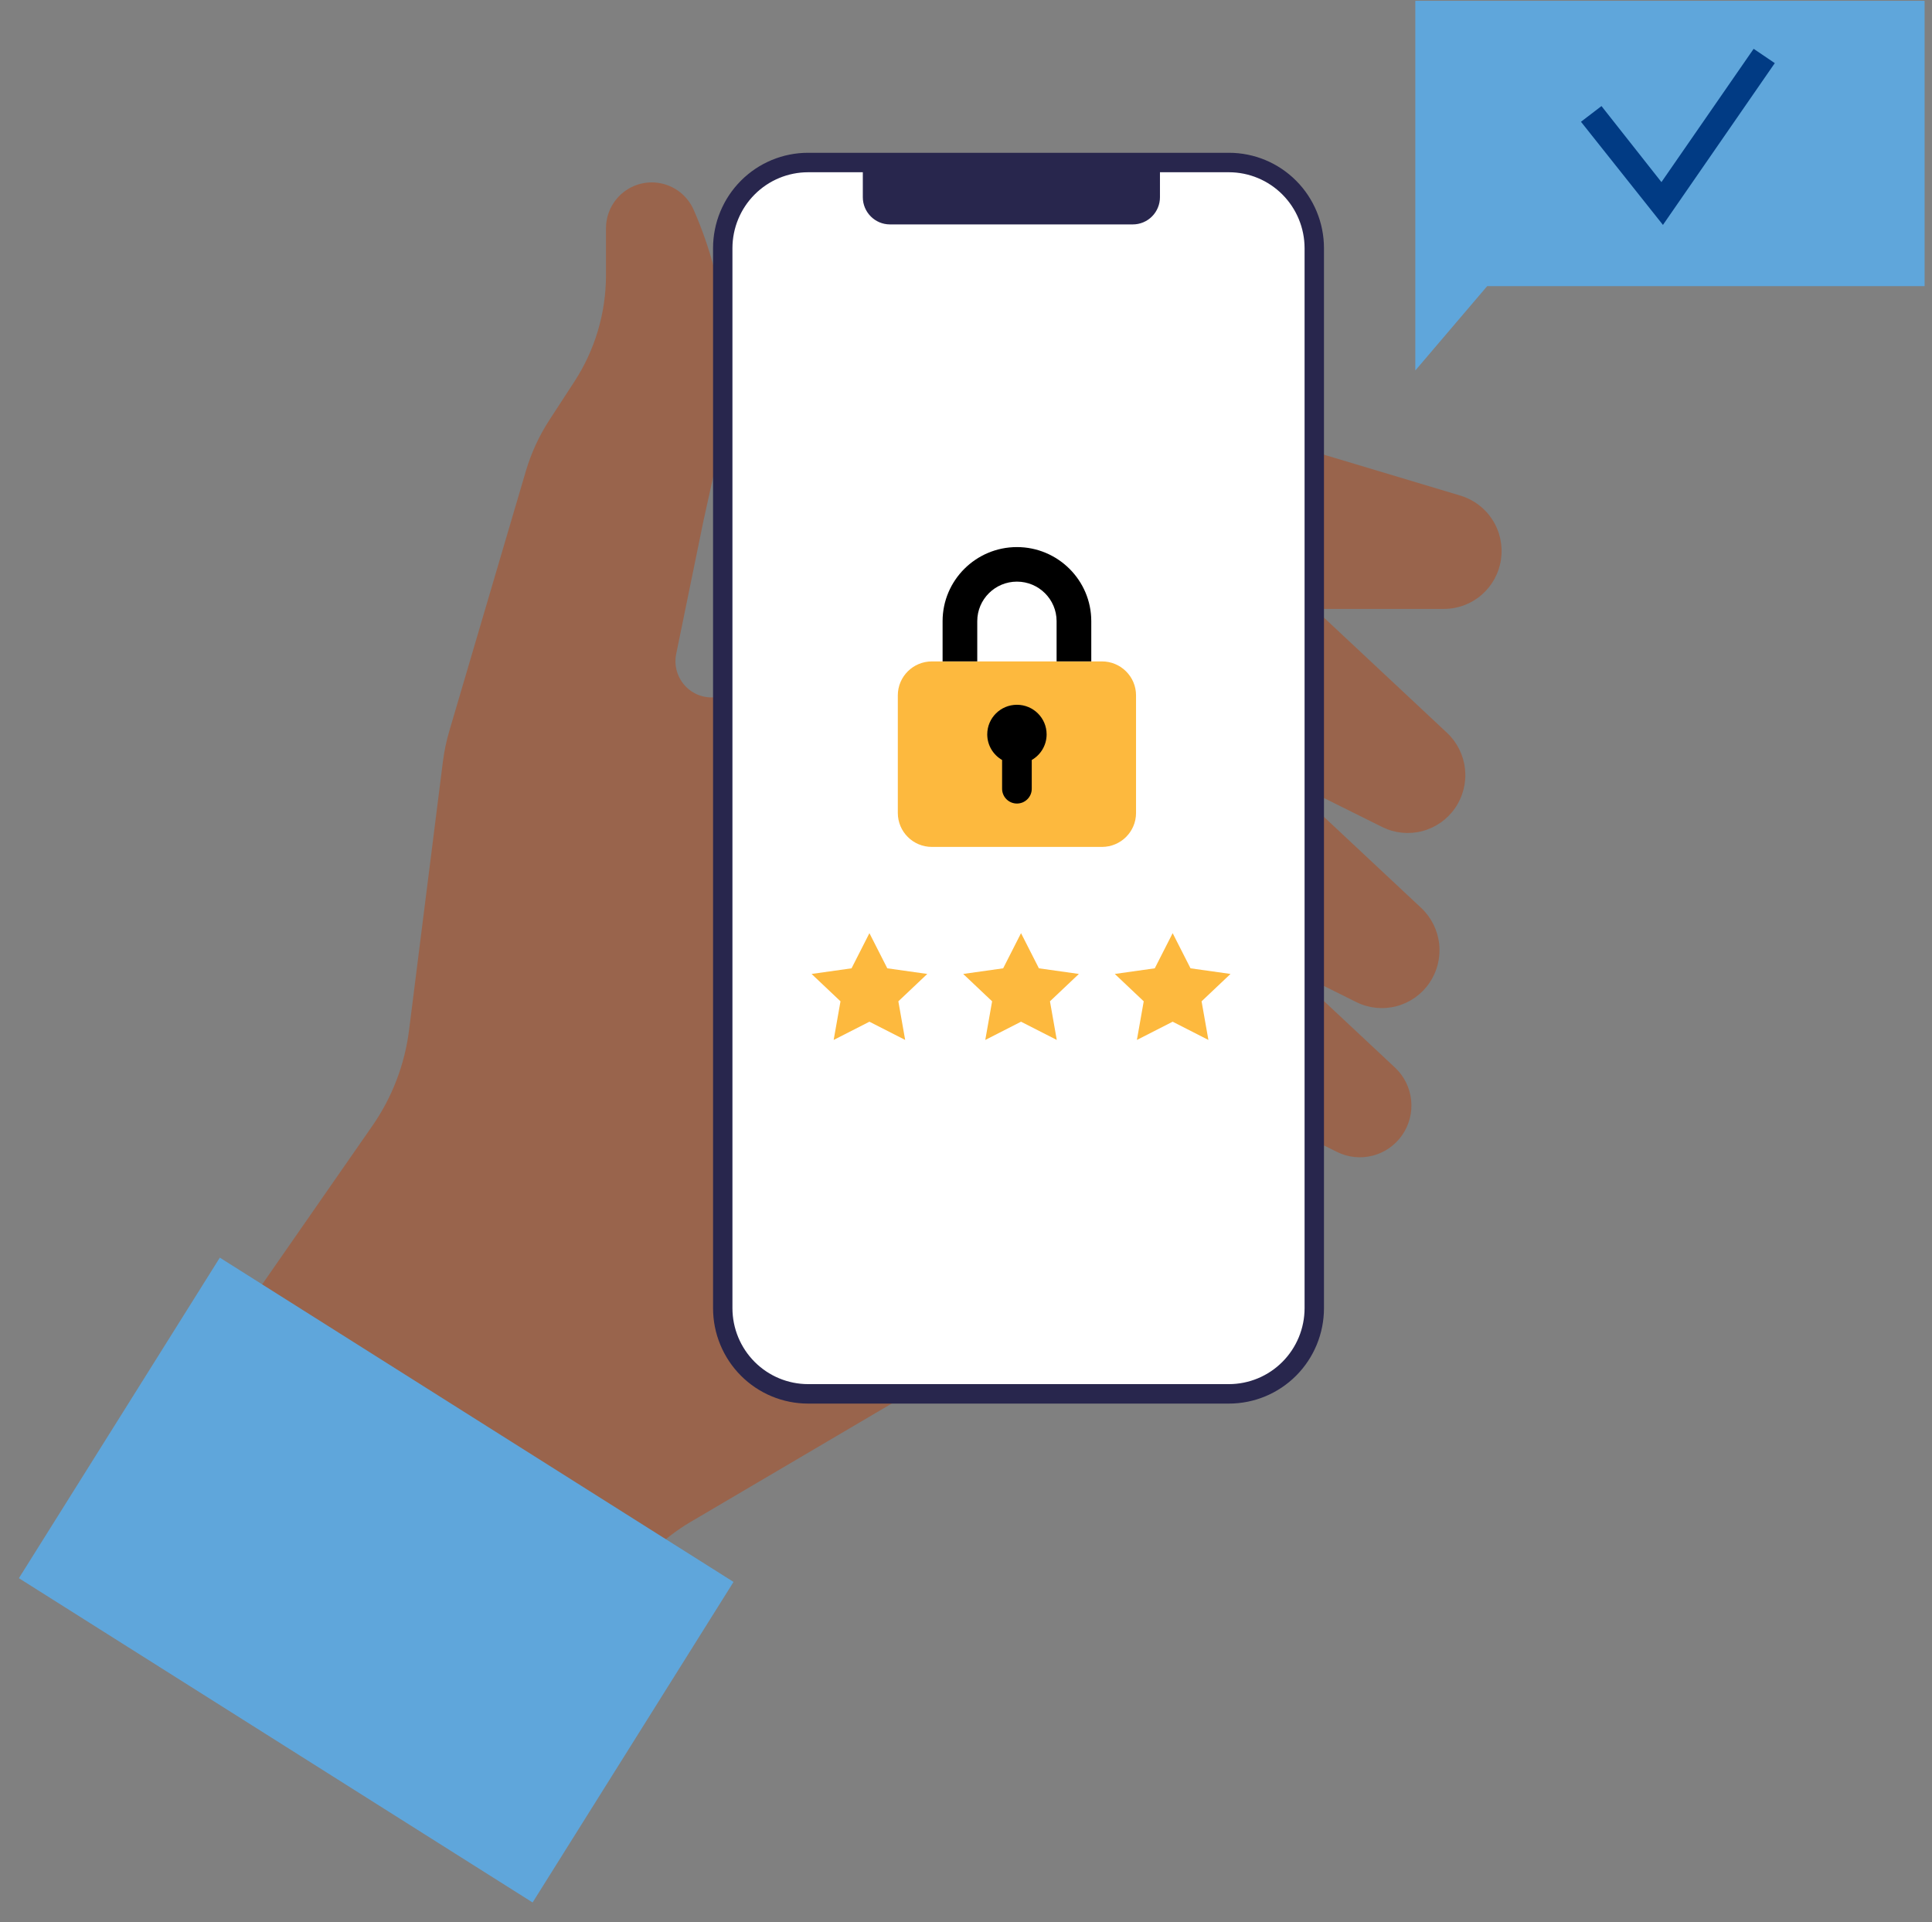
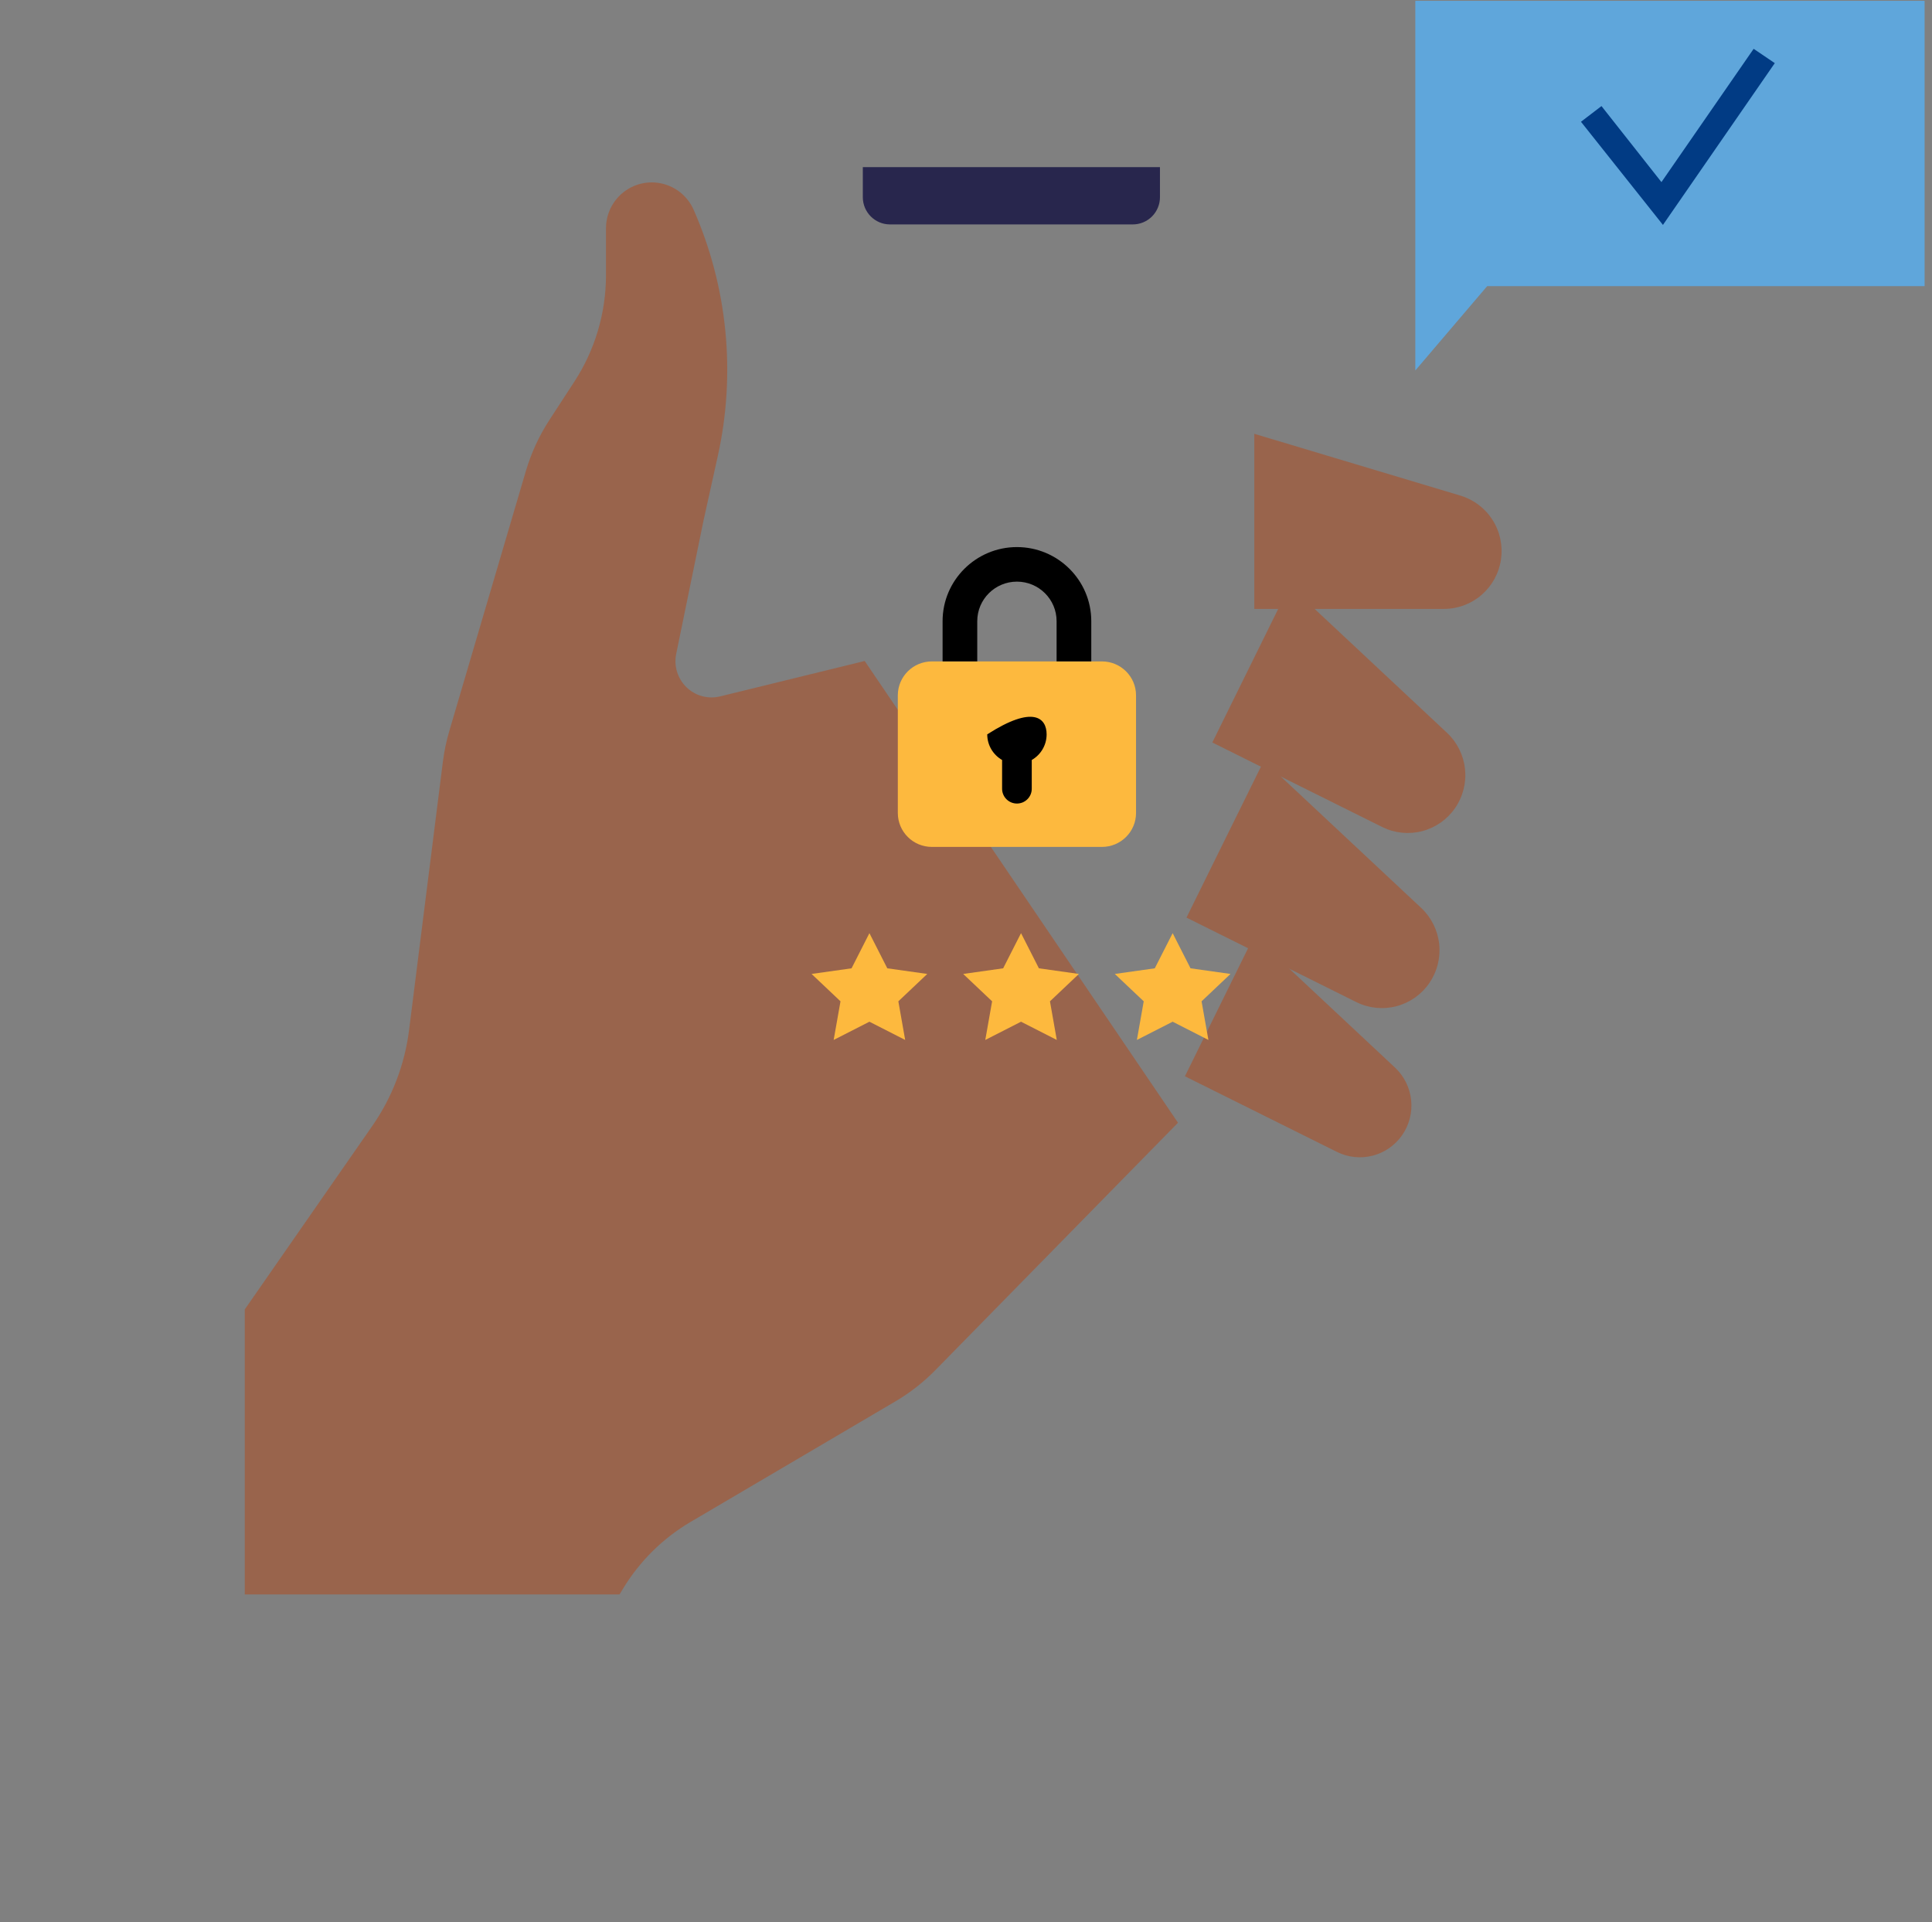
<svg xmlns="http://www.w3.org/2000/svg" width="196" height="195" viewBox="0 0 196 195" fill="none">
  <rect x="0" y="0" width="196" height="195" fill="#808080" stroke="none" />
  <g clip-path="url(#clip0_2584_20920)">
    <path d="M61.477 23.166V27.909C61.477 31.746 60.363 35.5 58.273 38.71L55.743 42.596C54.696 44.204 53.888 45.957 53.345 47.799L45.581 74.16C45.28 75.18 45.062 76.223 44.93 77.279L41.498 104.51C41.058 107.998 39.782 111.328 37.777 114.211L-3.916 174.194L33.083 210.916L63.203 161.169C64.895 158.376 67.251 156.048 70.059 154.395L90.83 142.171C92.319 141.295 93.686 140.226 94.897 138.991L119.507 113.897L87.723 67.054L73.057 70.647C72.457 70.794 71.829 70.786 71.232 70.625C70.635 70.463 70.089 70.152 69.644 69.721C69.2 69.29 68.871 68.753 68.688 68.16C68.506 67.567 68.475 66.938 68.601 66.33L71.374 52.799L72.825 46.24C74.677 37.871 73.818 29.129 70.372 21.285C70.026 20.497 69.47 19.822 68.765 19.332C68.061 18.843 67.235 18.559 66.379 18.511C65.749 18.476 65.118 18.57 64.525 18.787C63.931 19.005 63.389 19.342 62.93 19.778C62.471 20.214 62.105 20.739 61.855 21.321C61.606 21.904 61.477 22.531 61.477 23.166ZM127.25 44.008L148.163 50.28C149.508 50.683 150.664 51.559 151.419 52.748C152.174 53.936 152.478 55.358 152.275 56.753C152.072 58.148 151.376 59.422 150.313 60.344C149.251 61.266 147.894 61.773 146.49 61.772H127.25V44.008Z" fill="#99644C" />
    <path d="M130.841 59.406L146.806 74.348C147.83 75.31 148.475 76.609 148.625 78.009C148.774 79.409 148.417 80.816 147.62 81.974C146.822 83.132 145.637 83.963 144.28 84.317C142.923 84.67 141.485 84.522 140.227 83.9L122.989 75.323L130.841 59.406Z" fill="#99644C" />
    <path d="M128.221 77.17L144.186 92.112C145.21 93.074 145.855 94.373 146.004 95.773C146.154 97.173 145.797 98.58 145 99.737C144.202 100.895 143.017 101.727 141.66 102.08C140.303 102.434 138.865 102.286 137.607 101.663L120.368 93.087L128.221 77.17Z" fill="#99644C" />
    <path d="M127.238 94.936L141.529 108.31C142.446 109.171 143.025 110.334 143.159 111.588C143.293 112.841 142.974 114.102 142.26 115.139C141.546 116.176 140.484 116.92 139.269 117.236C138.054 117.552 136.765 117.419 135.64 116.861L120.209 109.185L127.238 94.936Z" fill="#99644C" />
-     <path d="M81.975 141.405C79.681 141.402 77.481 140.486 75.859 138.857C74.237 137.228 73.325 135.02 73.322 132.716V25.177C73.325 22.873 74.237 20.665 75.859 19.036C77.481 17.407 79.681 16.491 81.975 16.488H124.679C126.973 16.491 129.172 17.407 130.794 19.036C132.416 20.665 133.329 22.873 133.332 25.177V132.714C133.329 135.018 132.416 137.226 130.794 138.855C129.172 140.484 126.973 141.401 124.679 141.403L81.975 141.405Z" fill="white" />
-     <path d="M124.679 17.474C126.712 17.477 128.662 18.289 130.099 19.733C131.537 21.176 132.346 23.134 132.349 25.176V132.713C132.347 134.755 131.538 136.713 130.1 138.157C128.662 139.601 126.712 140.413 124.679 140.415H81.977C79.943 140.413 77.993 139.601 76.555 138.157C75.117 136.713 74.308 134.755 74.305 132.713V25.176C74.308 23.134 75.117 21.176 76.555 19.732C77.993 18.288 79.943 17.476 81.977 17.474H124.679ZM124.679 15.5H81.977C79.421 15.5 76.97 16.519 75.163 18.334C73.355 20.148 72.34 22.609 72.339 25.176V132.713C72.339 133.984 72.588 135.242 73.073 136.416C73.557 137.59 74.267 138.657 75.162 139.555C76.057 140.454 77.12 141.167 78.289 141.653C79.458 142.139 80.711 142.389 81.977 142.389H124.681C127.236 142.389 129.687 141.369 131.494 139.555C133.301 137.74 134.316 135.279 134.316 132.713V25.176C134.316 22.609 133.3 20.148 131.493 18.334C129.686 16.519 127.234 15.5 124.679 15.5Z" fill="#28264D" />
    <path d="M90.286 22.766H114.923C115.285 22.766 115.643 22.695 115.978 22.556C116.312 22.417 116.616 22.214 116.871 21.957C117.127 21.7 117.33 21.395 117.468 21.059C117.606 20.724 117.678 20.364 117.677 20.001V16.953H87.532V20.001C87.532 21.526 88.764 22.766 90.286 22.766Z" fill="#28264D" />
  </g>
  <g clip-path="url(#clip1_2584_20920)">
    <path d="M22.301 127.584L74.416 160.482L54.032 193L1.917 160.102L22.301 127.584Z" fill="#5FA6DB" />
  </g>
  <g clip-path="url(#clip2_2584_20920)">
    <path d="M115.25 70.543V82.472C115.25 84.375 113.702 85.917 111.792 85.917H94.541C92.631 85.918 91.083 84.376 91.083 82.473V70.543C91.083 68.64 92.631 67.098 94.541 67.098H111.792C113.702 67.098 115.25 68.64 115.25 70.543Z" fill="#FDB93E" />
-     <path d="M110.709 63.014V67.097H107.191V63.014C107.191 60.802 105.386 59.005 103.167 59.005C100.947 59.005 99.142 60.803 99.142 63.014V67.097H95.625V63.014C95.625 58.87 99.009 55.5 103.167 55.5C107.326 55.5 110.709 58.87 110.709 63.014ZM106.179 74.498C106.179 75.609 105.573 76.579 104.671 77.098V80.018C104.672 80.215 104.633 80.41 104.557 80.591C104.482 80.773 104.37 80.939 104.23 81.077C104.091 81.217 103.925 81.328 103.743 81.403C103.56 81.478 103.364 81.517 103.167 81.517C102.969 81.517 102.773 81.478 102.591 81.403C102.408 81.327 102.243 81.217 102.103 81.078C101.963 80.939 101.852 80.773 101.777 80.591C101.701 80.41 101.662 80.215 101.662 80.018V77.098C100.761 76.579 100.155 75.609 100.155 74.498C100.155 72.84 101.503 71.497 103.167 71.497C104.83 71.497 106.179 72.84 106.179 74.498Z" fill="black" />
+     <path d="M110.709 63.014V67.097H107.191V63.014C107.191 60.802 105.386 59.005 103.167 59.005C100.947 59.005 99.142 60.803 99.142 63.014V67.097H95.625V63.014C95.625 58.87 99.009 55.5 103.167 55.5C107.326 55.5 110.709 58.87 110.709 63.014ZM106.179 74.498C106.179 75.609 105.573 76.579 104.671 77.098V80.018C104.672 80.215 104.633 80.41 104.557 80.591C104.482 80.773 104.37 80.939 104.23 81.077C104.091 81.217 103.925 81.328 103.743 81.403C103.56 81.478 103.364 81.517 103.167 81.517C102.969 81.517 102.773 81.478 102.591 81.403C102.408 81.327 102.243 81.217 102.103 81.078C101.963 80.939 101.852 80.773 101.777 80.591C101.701 80.41 101.662 80.215 101.662 80.018V77.098C100.761 76.579 100.155 75.609 100.155 74.498C104.83 71.497 106.179 72.84 106.179 74.498Z" fill="black" />
  </g>
  <g clip-path="url(#clip3_2584_20920)">
    <path d="M195.25 29.031H150.87L143.583 37.584V0.084H195.25V29.031Z" fill="#5FA6DB" />
    <path d="M168.705 22.817L160.388 12.353L162.469 10.761L168.552 18.474L177.906 4.953L180.051 6.404L168.705 22.817Z" fill="#013B84" />
  </g>
  <g clip-path="url(#clip4_2584_20920)">
    <path d="M88.202 94.666L90.016 98.232L94.071 98.804L91.137 101.58L91.829 105.499L88.202 103.649L84.575 105.499L85.268 101.58L82.334 98.804L86.389 98.232L88.202 94.666ZM103.583 94.666L105.397 98.232L109.452 98.804L106.518 101.58L107.21 105.499L103.583 103.649L99.956 105.499L100.649 101.58L97.715 98.804L101.77 98.232L103.583 94.666ZM118.965 94.666L120.778 98.232L124.833 98.804L121.899 101.58L122.592 105.499L118.965 103.649L115.337 105.499L116.03 101.58L113.096 98.804L117.151 98.232L118.965 94.666Z" fill="#FDB93E" />
  </g>
  <defs>
    <clipPath id="clip0_2584_20920">
      <rect width="127.5" height="146.25" fill="white" transform="translate(24.833 15.5)" />
    </clipPath>
    <clipPath id="clip1_2584_20920">
-       <rect width="72.5" height="65.417" fill="white" transform="translate(1.917 127.584)" />
-     </clipPath>
+       </clipPath>
    <clipPath id="clip2_2584_20920">
      <rect width="24.167" height="30.417" fill="white" transform="translate(91.083 55.5)" />
    </clipPath>
    <clipPath id="clip3_2584_20920">
      <rect width="51.667" height="37.5" fill="white" transform="translate(143.583 0.084)" />
    </clipPath>
    <clipPath id="clip4_2584_20920">
      <rect width="42.5" height="10.833" fill="white" transform="translate(82.334 94.666)" />
    </clipPath>
  </defs>
</svg>